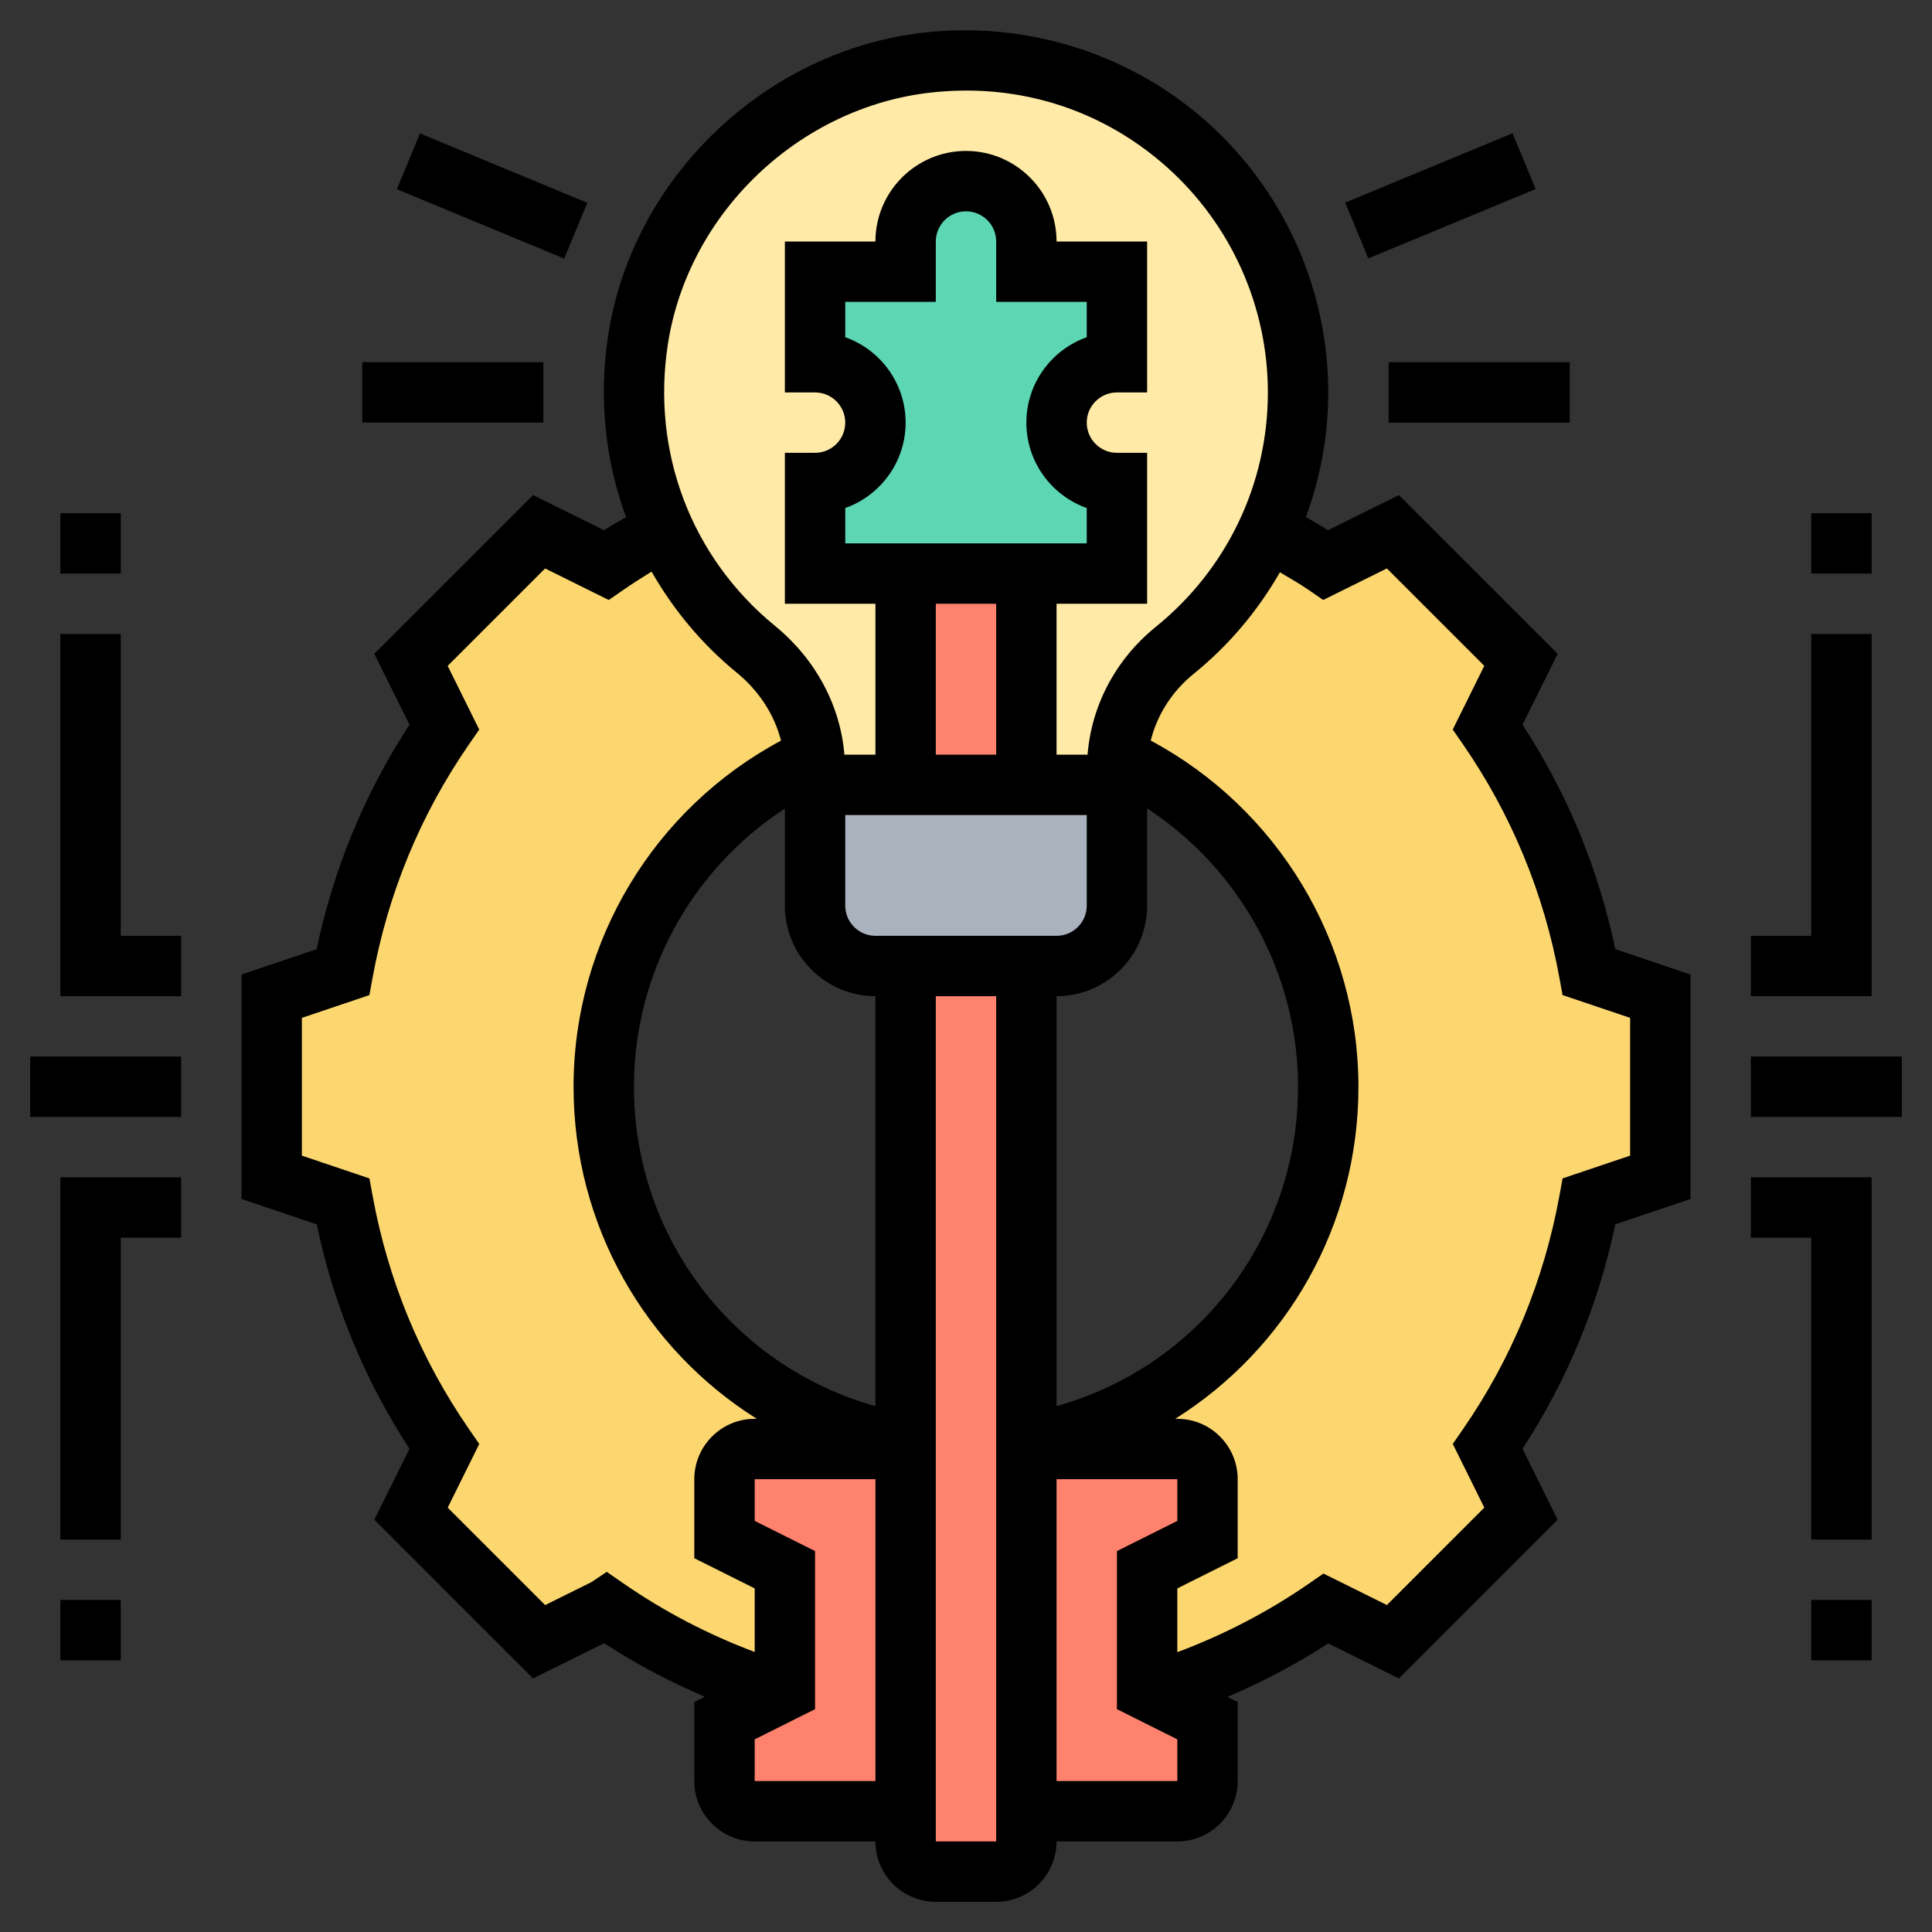
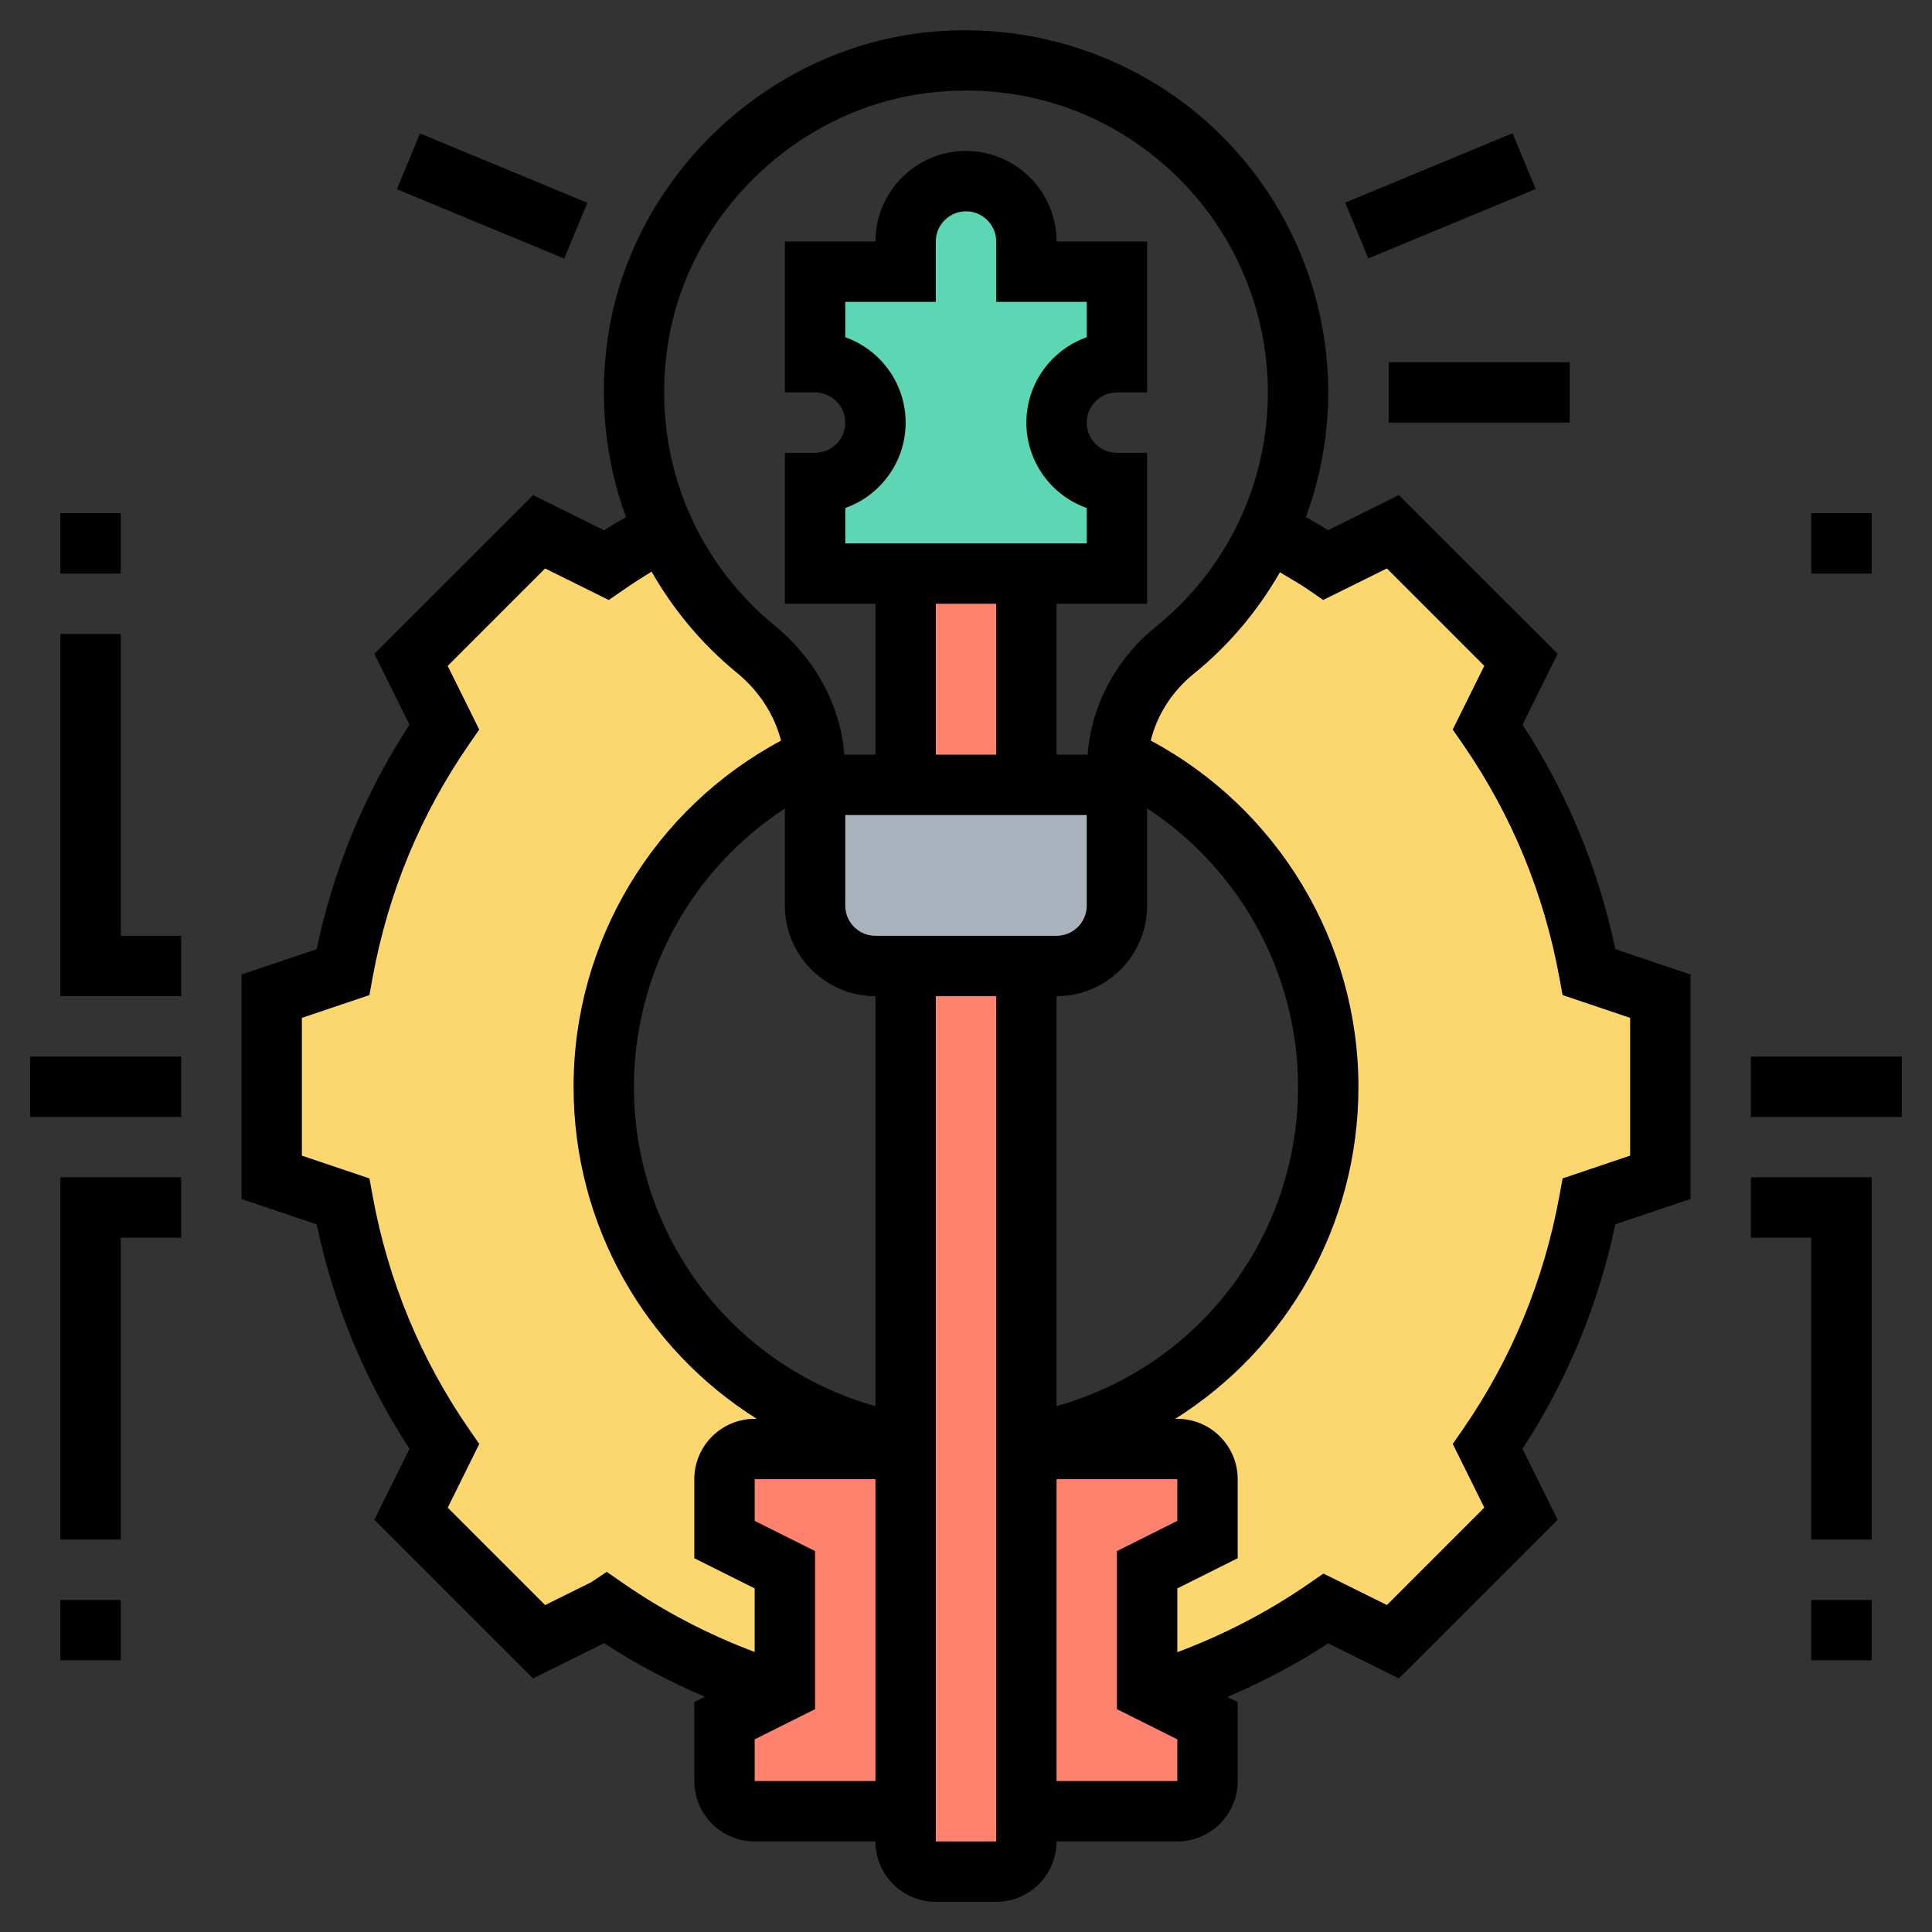
<svg xmlns="http://www.w3.org/2000/svg" id="Layer_5" enable-background="new 0 0 64 64" height="512" viewBox="0 0 64 64" width="512">
  <rect x="0" y="0" width="64" height="64" fill="#333333" stroke="none" />
  <g>
    <g>
      <g>
        <path d="m55 33v6l-2.36.8c-.54 2.97-1.7 5.72-3.36 8.12l1.1 2.22-4.24 4.24-2.22-1.09c-1.75 1.2-3.68 2.15-5.76 2.79l-.16-.08v-4l2-1v-2c0-.55-.45-1-1-1h-5v-.17c5.68-.95 10-5.88 10-11.83 0-4.83-2.86-9.01-6.98-10.9.1-1.39.8-2.67 1.9-3.56 1.32-1.06 2.38-2.43 3.09-3.99.66.36 1.3.75 1.91 1.17l2.22-1.1 4.24 4.24-1.1 2.22c1.66 2.4 2.82 5.15 3.36 8.12z" fill="#fcd770" />
      </g>
      <g>
        <path d="m30 48h-5c-.55 0-1 .45-1 1v2l2 1v4l-.15.07c-2.07-.63-4.01-1.58-5.76-2.79h-.01l-2.22 1.1-4.24-4.24 1.1-2.22c-1.66-2.4-2.82-5.15-3.36-8.12l-2.36-.8v-6l2.36-.8c.54-2.97 1.7-5.72 3.36-8.12l-1.1-2.22 4.24-4.24 2.22 1.1c.61-.42 1.25-.81 1.91-1.17.7 1.54 1.75 2.89 3.05 3.96 1.1.9 1.84 2.18 1.93 3.6-4.12 1.9-6.97 6.06-6.97 10.89 0 5.95 4.32 10.88 10 11.83z" fill="#fcd770" />
      </g>
      <g>
        <path d="m25.85 56.07.15-.07v-4l-2-1v-2c0-.55.45-1 1-1h5v12h-5c-.55 0-1-.45-1-1v-2z" fill="#ff826e" />
      </g>
      <g>
        <path d="m38.16 56.08 1.84.92v2c0 .55-.45 1-1 1h-5v-12h5c.55 0 1 .45 1 1v2l-2 1v4z" fill="#ff826e" />
      </g>
      <g>
        <path d="m34 48v12 1c0 .55-.45 1-1 1h-2c-.55 0-1-.45-1-1v-1-12-.17-15.83h4v15.83z" fill="#ff826e" />
      </g>
      <g>
        <path d="m37 26v4c0 1.1-.9 2-2 2h-1-4-1c-1.1 0-2-.9-2-2v-4h3 4z" fill="#aab2bd" />
      </g>
      <g>
-         <path d="m30.73 2.07c-4.84.54-8.85 4.36-9.59 9.18-.35 2.27-.01 4.42.85 6.3.7 1.54 1.75 2.89 3.05 3.96 1.1.9 1.84 2.18 1.93 3.6.03.12.03.25.03.37v.52h10v-.53c0-.12 0-.25.02-.37.1-1.39.8-2.67 1.9-3.56 1.32-1.06 2.38-2.43 3.09-3.99.64-1.38.99-2.93.99-4.55 0-6.49-5.62-11.67-12.27-10.93z" fill="#ffeaa7" />
-       </g>
+         </g>
      <g>
        <path d="m30 19h4v7h-4z" fill="#ff826e" />
      </g>
      <g>
        <path d="m37 16v3h-3-4-3v-3c.55 0 1.05-.22 1.41-.59.37-.36.59-.86.59-1.41s-.22-1.05-.59-1.41c-.36-.37-.86-.59-1.41-.59v-3h3v-1c0-.55.22-1.05.59-1.41.36-.37.86-.59 1.41-.59 1.1 0 2 .9 2 2v1h3v3c-.55 0-1.05.22-1.41.59-.37.36-.59.86-.59 1.41s.22 1.05.59 1.41c.36.37.86.59 1.41.59z" fill="#5cd6b3" />
      </g>
    </g>
    <g>
      <path d="m46 12h6v2h-6z" />
      <path d="m44.706 5.495h6v2h-6z" transform="matrix(.924 -.383 .383 .924 1.148 18.757)" />
      <path d="m15.294 3.493h2v6h-2z" transform="matrix(.383 -.924 .924 .383 4.061 19.062)" />
-       <path d="m12 11.998h6v2h-6z" />
      <path d="m58 35h5v2h-5z" />
      <path d="m58 41h2v10h2v-12h-4z" />
      <path d="m60 53h2v2h-2z" />
-       <path d="m62 21h-2v10h-2v2h4z" />
      <path d="m60 17h2v2h-2z" />
      <path d="m50.436 24.007 1.164-2.349-5.259-5.258-2.349 1.164c-.238-.155-.488-.29-.732-.436.479-1.305.74-2.696.74-4.128 0-3.41-1.459-6.671-4.002-8.946-2.542-2.272-5.957-3.355-9.375-2.977-5.265.588-9.67 4.802-10.475 10.021-.322 2.088-.1 4.15.59 6.033-.243.145-.491.279-.729.434l-2.35-1.165-5.259 5.258 1.164 2.349c-1.481 2.271-2.513 4.767-3.074 7.436l-2.49.839v7.436l2.491.84c.561 2.669 1.593 5.164 3.074 7.436l-1.165 2.348 5.258 5.258 2.354-1.167c1.062.693 2.18 1.278 3.336 1.775l-.348.174v2.618c0 1.103.897 2 2 2h4c0 1.103.897 2 2 2h2c1.103 0 2-.897 2-2h4c1.103 0 2-.897 2-2v-2.618l-.339-.169c1.158-.497 2.277-1.081 3.338-1.774l2.342 1.161 5.258-5.258-1.164-2.349c1.481-2.271 2.513-4.767 3.074-7.436l2.491-.839v-7.436l-2.491-.84c-.561-2.669-1.592-5.164-3.073-7.435zm-28.312-12.605c.67-4.342 4.337-7.848 8.72-8.337.392-.044.782-.065 1.169-.065 2.466 0 4.793.883 6.651 2.544 2.12 1.896 3.336 4.614 3.336 7.456 0 3.026-1.354 5.857-3.714 7.766-1.326 1.074-2.128 2.597-2.259 4.234h-1.027v-5h3v-5h-1c-.551 0-1-.448-1-1s.449-1 1-1h1v-5h-3c0-1.654-1.346-3-3-3s-3 1.346-3 3h-3v5h1c.551 0 1 .448 1 1s-.449 1-1 1h-1v5h3v5h-1.028c-.135-1.63-.952-3.165-2.301-4.269-2.773-2.268-4.099-5.755-3.547-9.329zm6.876 35.178c-4.699-1.318-8-5.59-8-10.58 0-3.759 1.917-7.207 5-9.216v3.216c0 1.654 1.346 3 3 3zm0-15.58c-.551 0-1-.448-1-1v-3h8v3c0 .552-.449 1-1 1zm-1-19.829v-1.171h3v-2c0-.552.449-1 1-1s1 .448 1 1v2h3v1.171c-1.164.413-2 1.525-2 2.829s.836 2.416 2 2.829v1.171h-8v-1.171c1.164-.413 2-1.525 2-2.829s-.836-2.416-2-2.829zm5 8.829v5h-2v-5zm5 10v-3.22c3.08 2.011 5 5.478 5 9.22 0 4.99-3.301 9.262-8 10.58v-13.58c1.654 0 3-1.346 3-3zm-17.901 22.07-.513.343-1.528.757-3.227-3.227 1.045-2.11-.335-.484c-1.608-2.328-2.684-4.93-3.197-7.732l-.106-.58-2.238-.755v-4.564l2.237-.754.106-.58c.513-2.803 1.588-5.404 3.197-7.732l.335-.484-1.045-2.11 3.227-3.227 2.109 1.045.484-.334c.305-.211.618-.413.934-.606.717 1.252 1.655 2.392 2.82 3.345.744.608 1.25 1.4 1.469 2.253-4.205 2.248-6.873 6.642-6.873 11.466 0 4.604 2.384 8.685 6.069 11h-.069c-1.103 0-2 .897-2 2v2.618l2 1v2.106c-1.529-.575-2.986-1.33-4.343-2.268zm4.901 6.93v-1.382l2-1v-5.236l-2-1v-1.382h4v10zm6 2v-28h2v28zm8-2h-4v-10h4v1.382l-2 1v5.236l2 1zm15-20.718-2.237.754-.106.58c-.513 2.803-1.588 5.404-3.197 7.732l-.335.484 1.045 2.11-3.227 3.227-2.103-1.043-.485.336c-1.358.938-2.82 1.694-4.355 2.269v-2.113l2-1v-2.618c0-1.103-.897-2-2-2h-.069c3.685-2.315 6.069-6.396 6.069-11 0-4.803-2.677-9.218-6.88-11.467.211-.85.702-1.628 1.424-2.213 1.174-.949 2.126-2.095 2.855-3.363.318.194.645.373.95.584l.484.334 2.109-1.045 3.227 3.227-1.045 2.11.335.484c1.608 2.328 2.684 4.93 3.197 7.732l.106.58 2.238.755z" />
      <path d="m1 35h5v2h-5z" />
      <path d="m2 51h2v-10h2v-2h-4z" />
      <path d="m2 53h2v2h-2z" />
      <path d="m4 21h-2v12h4v-2h-2z" />
      <path d="m2 17h2v2h-2z" />
    </g>
  </g>
</svg>